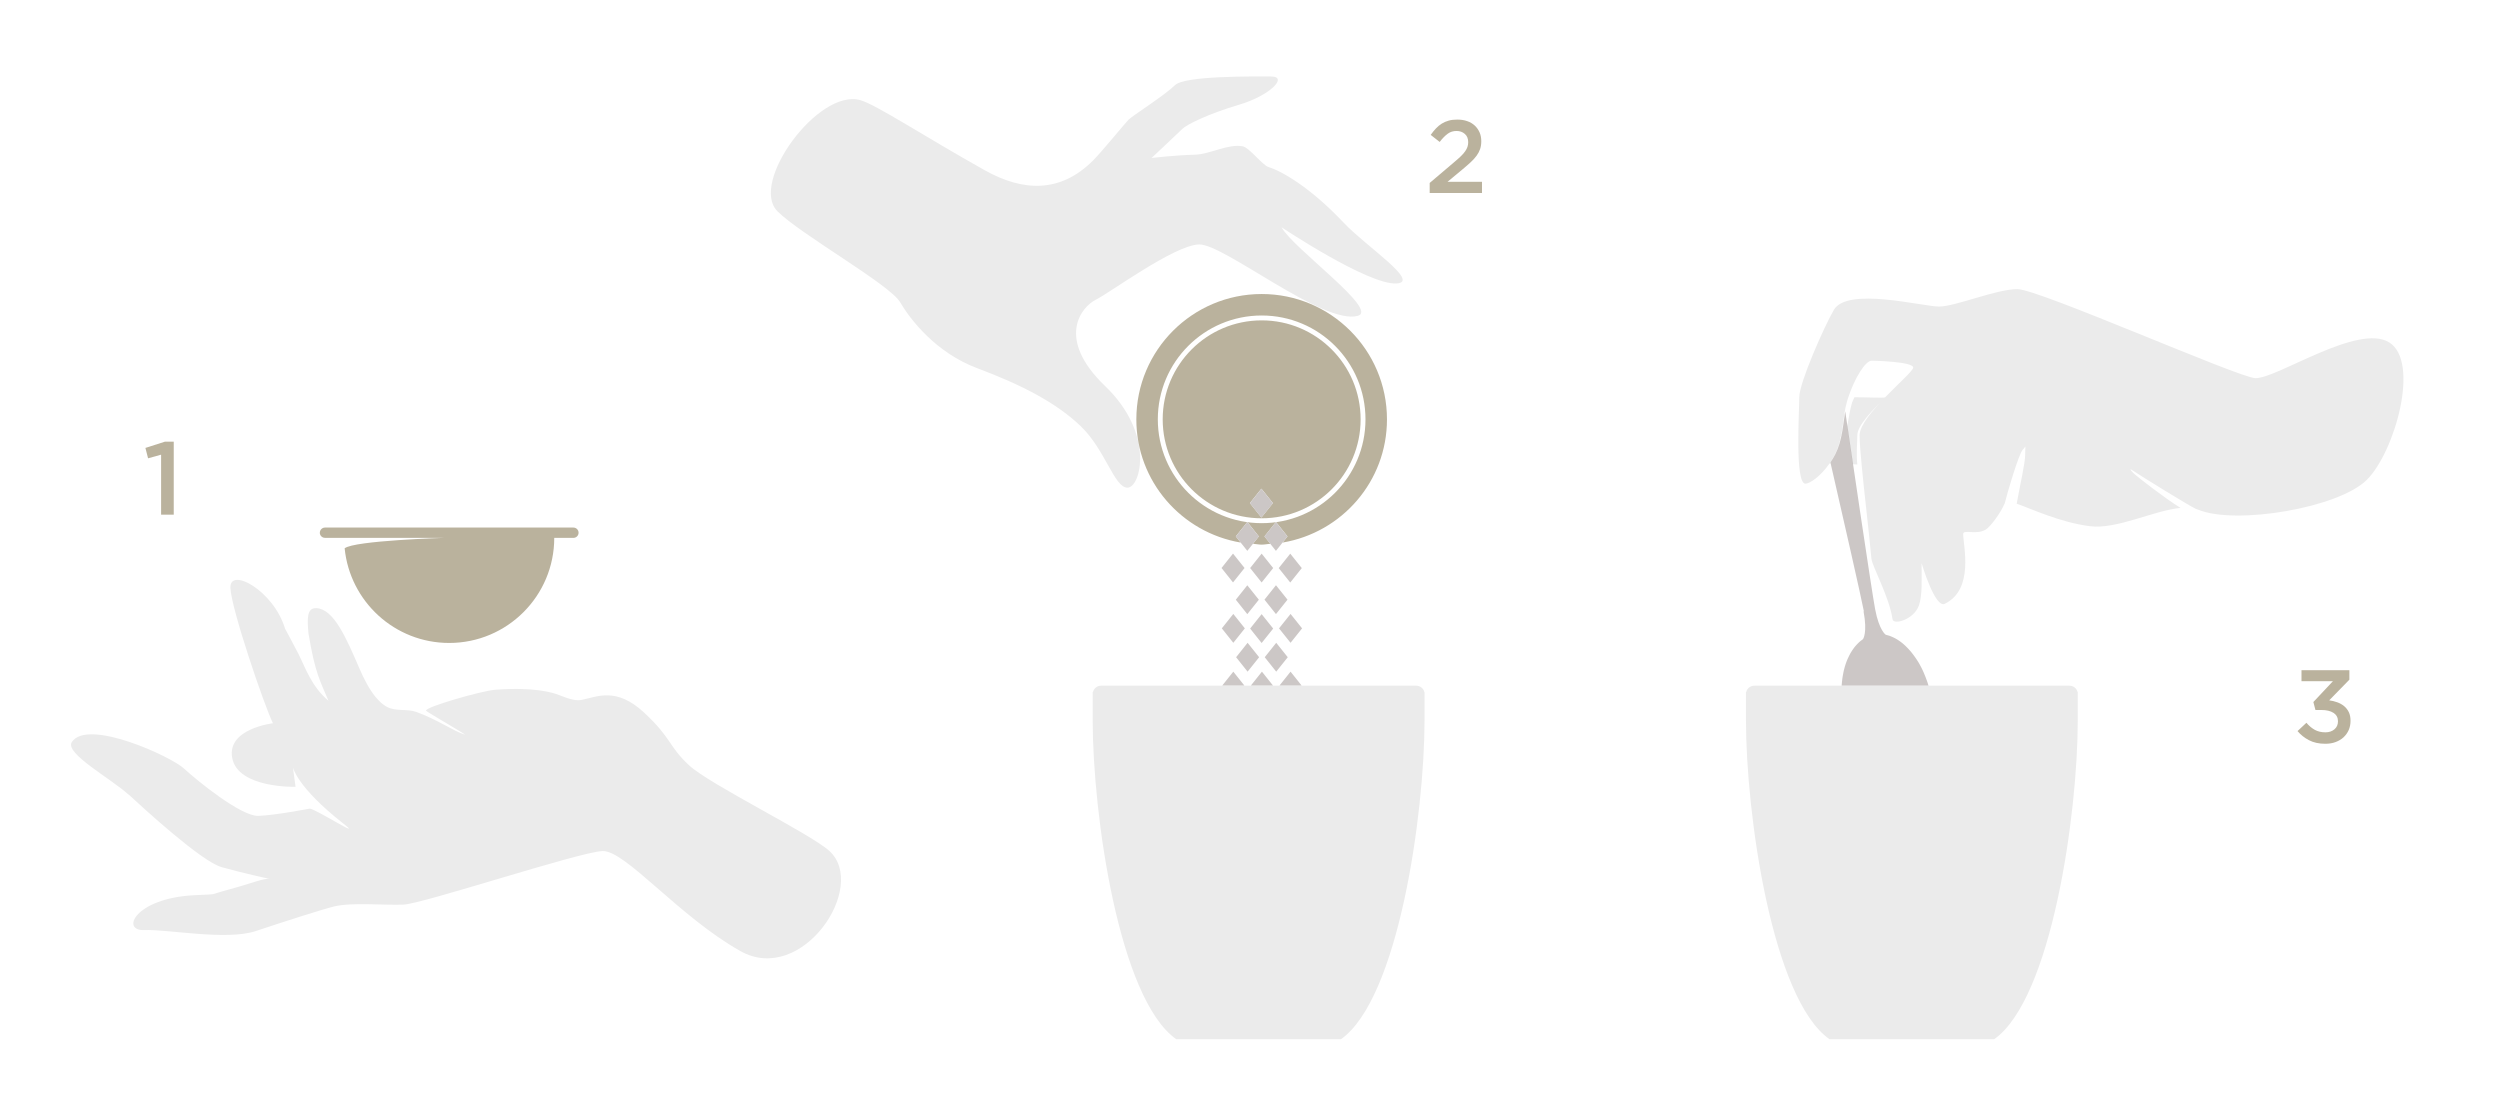
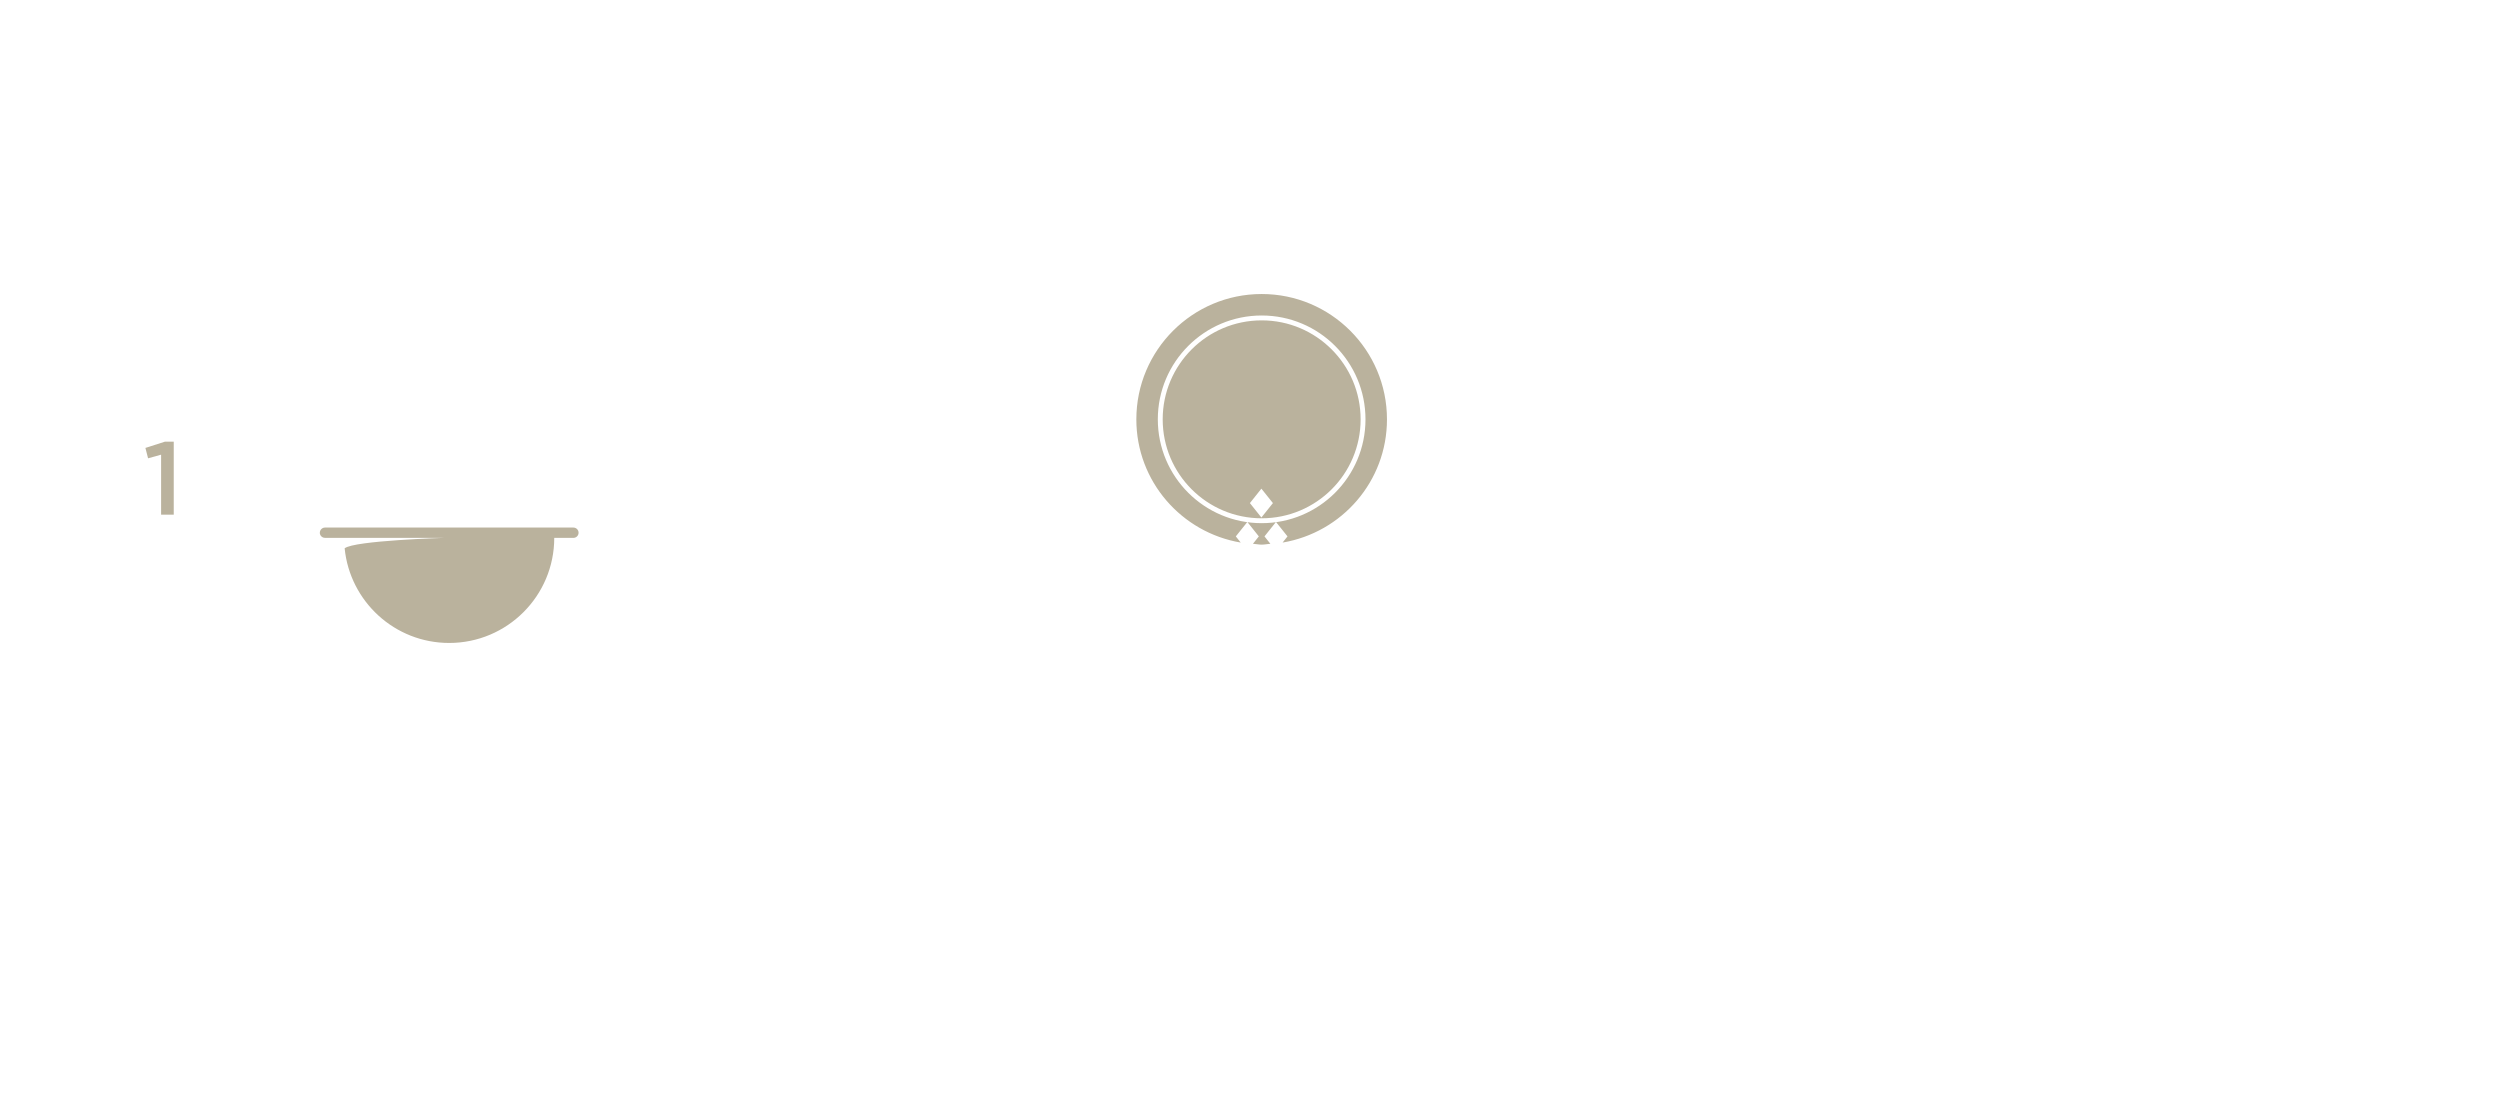
<svg xmlns="http://www.w3.org/2000/svg" id="Livello_1" viewBox="0 0 518 230">
  <defs>
    <style>.cls-1{opacity:.08;}.cls-2{fill:#ccc7c6;}.cls-3{fill:#bab29d;}</style>
  </defs>
  <path class="cls-3" d="m258.98,104.24l2.38-2.99,2.39,2.99-2.39,2.99-2.38-2.99Zm-18.07-17.35c0,11.33,9.18,20.5,20.51,20.5s20.5-9.18,20.5-20.5-9.18-20.51-20.5-20.51-20.51,9.18-20.51,20.51m-1.01,0c0-11.88,9.63-21.52,21.52-21.52s21.51,9.63,21.51,21.52-9.63,21.51-21.51,21.51-21.52-9.63-21.52-21.51m-4.45,0c0,12.85,9.37,23.45,21.63,25.53l-1.02-1.28,2.39-2.99,2.38,2.99-1.22,1.53c.61.04,1.19.18,1.81.18s1.2-.14,1.8-.18l-1.22-1.53,2.38-2.99,2.39,2.99-1.02,1.28c12.27-2.07,21.63-12.67,21.63-25.53,0-14.34-11.63-25.97-25.96-25.97s-25.97,11.63-25.97,25.97m-169.19,23.48c0,.59.48,1.07,1.07,1.07h24.88s-18.82.55-20.8,2.17c1.09,11.01,10.37,19.61,21.66,19.61,12.02,0,21.77-9.75,21.77-21.77h3.97c.59,0,1.07-.48,1.07-1.07s-.48-1.07-1.07-1.07h-51.47c-.59,0-1.07.48-1.07,1.07" />
-   <path class="cls-2" d="m257.87,117.69l-2.39-2.99-2.38,2.99,2.38,2.99,2.39-2.99Zm6.51,3.57l-2.38,2.99,2.38,2.99,2.39-2.99-2.39-2.99Zm-2.97-.57l2.39-2.99-2.39-2.99-2.38,2.99,2.38,2.99Zm0,12.54l2.39-2.99-2.39-2.99-2.38,2.99,2.38,2.99Zm-2.97-5.98l2.39-2.99-2.39-2.99-2.38,2.99,2.38,2.99Zm2.39-16.1l-2.39-2.99-2.38,2.99,2.38,2.99,2.39-2.99Zm.53-3.9l2.39-2.99-2.39-2.99-2.38,2.99,2.38,2.99Zm3.01,6.89l2.39-2.99-2.39-2.99-2.38,2.99,2.38,2.99Zm2.97,6.56l2.39-2.99-2.39-2.99-2.39,2.99,2.39,2.99Zm118.79,5.99c.84,4.46-.12,5.74-.12,5.74h0c-.19.12-.37.26-.54.41-.04.04-.09.07-.13.11-.07.06-.13.12-.2.18-.04.04-.09.09-.13.13-.07.06-.13.12-.19.19-.05.05-.09.09-.13.14-.06.07-.12.13-.18.2-.04.05-.08.1-.13.15-.06.07-.12.14-.18.22-.03.04-.07.09-.1.14-.11.15-.22.3-.32.46-.04.06-.08.11-.11.17-.05.08-.1.16-.15.24-.04.06-.07.13-.12.2-.04.08-.09.16-.13.25-.04.07-.07.14-.11.21-.04.09-.09.17-.12.25-.04.08-.07.15-.11.23-.04.08-.08.17-.12.25-.04.09-.07.18-.11.27-.05.13-.1.25-.15.38-.04.11-.08.23-.12.34-.03.08-.05.17-.08.25-.03.1-.06.19-.09.29-.02.09-.05.18-.07.26-.03.1-.06.2-.08.3-.02.09-.05.18-.07.27l-.07.32c-.02.09-.04.17-.05.26-.03.13-.05.25-.07.38-.01.07-.03.14-.04.21-.04.19-.06.39-.09.59,0,.07-.02.14-.02.21-.02.14-.04.27-.05.42-.01.08-.02.17-.02.26-.01.13-.02.26-.04.38,0,.04,0,.07,0,.1h17.99c-.03-.1-.06-.2-.1-.31-.02-.08-.04-.15-.07-.23-.06-.18-.12-.35-.18-.52-.02-.04-.03-.09-.05-.13-.07-.21-.15-.42-.23-.62-.03-.07-.05-.13-.08-.19-.06-.14-.11-.28-.17-.42-.03-.08-.07-.16-.1-.24-.06-.12-.11-.24-.16-.36-.04-.08-.08-.16-.11-.24l-.17-.35c-.04-.08-.08-.15-.12-.23-.07-.12-.13-.24-.2-.37-.03-.06-.07-.13-.1-.19-.1-.18-.2-.35-.3-.52-.04-.06-.08-.12-.12-.18-.07-.11-.13-.22-.21-.33-.05-.07-.1-.15-.15-.22-.06-.09-.12-.18-.19-.27-.05-.07-.11-.15-.16-.22-.06-.08-.12-.17-.18-.25-.06-.07-.11-.15-.17-.22-.06-.08-.13-.16-.19-.24-.05-.07-.11-.14-.17-.21-.08-.09-.16-.18-.24-.27-.09-.1-.19-.21-.28-.31-.07-.07-.13-.14-.2-.21-.07-.07-.13-.13-.2-.2-.06-.06-.12-.12-.18-.18-.07-.06-.14-.13-.21-.19-.06-.06-.12-.11-.18-.16-.07-.06-.15-.12-.21-.18-.06-.05-.12-.1-.18-.14-.08-.06-.15-.12-.22-.17-.05-.04-.11-.08-.17-.12-.15-.11-.31-.21-.46-.31-.05-.03-.1-.06-.15-.09-.08-.05-.16-.09-.24-.14-.05-.03-.11-.06-.17-.09-.08-.04-.16-.08-.24-.12-.05-.03-.12-.06-.17-.08-.08-.04-.16-.07-.25-.11-.06-.02-.12-.05-.17-.07-.08-.03-.17-.07-.25-.1-.05-.02-.11-.04-.16-.05-.21-.07-.43-.13-.65-.18,0,0,0,0,0,0,0,0-1.36-.85-2.2-5.31-.73-3.86-5.03-33.13-6.19-40.98-.48,2.83-.6,6.01-2.08,8.93-.3.59-.64,1.13-.99,1.65,2.65,11.55,6.39,27.99,6.93,30.84m-118.79,6.54l2.39-2.99-2.39-2.99-2.39,2.99,2.39,2.99Zm0,5.98l-2.28,2.86h4.56l-2.28-2.86Zm-5.35-2.99l2.38,2.99,2.39-2.99-2.39-2.99-2.38,2.99Zm-.58,2.99l-2.28,2.86h4.56l-2.28-2.86Zm-5.35-2.99l2.38,2.99,2.39-2.99-2.39-2.99-2.38,2.99Zm-.58,2.99l-2.28,2.86h4.56l-2.28-2.86Zm0-11.96l-2.38,2.99,2.38,2.99,2.39-2.99-2.39-2.99Z" />
  <polygon class="cls-3" points="34.15 91.52 36 91.52 36 106.64 33.38 106.64 33.38 94.21 30.68 94.96 30.13 92.81 34.15 91.52" />
-   <path class="cls-3" d="m299.96,27.72c-.52.37-1.08.94-1.66,1.69l-1.86-1.46c.36-.5.72-.95,1.09-1.34.37-.4.78-.73,1.21-1,.43-.27.91-.47,1.44-.62.52-.15,1.12-.21,1.79-.21.74,0,1.42.1,2.03.32.62.21,1.14.52,1.57.92.43.4.76.88,1,1.42.24.55.35,1.16.35,1.83,0,.6-.08,1.14-.24,1.61-.16.47-.4.93-.72,1.37-.32.44-.73.9-1.22,1.35-.49.46-1.07.96-1.72,1.5l-3.09,2.57h7.14v2.32h-10.84v-2.08l5.17-4.39c.51-.43.95-.82,1.31-1.17.36-.35.65-.68.87-1,.22-.31.38-.62.48-.92.1-.3.15-.62.15-.96,0-.74-.23-1.32-.7-1.72-.46-.41-1.04-.61-1.72-.61s-1.29.18-1.81.56" />
-   <path class="cls-3" d="m476.87,141.15v-2.29h9.92v1.97l-4.18,4.28c.57.07,1.12.21,1.66.4.54.19,1.01.46,1.42.79.41.34.73.75.98,1.25.24.5.36,1.1.36,1.8s-.13,1.34-.38,1.92c-.26.58-.62,1.08-1.07,1.5-.46.42-1.01.75-1.66.99-.65.24-1.36.35-2.13.35-1.31,0-2.44-.25-3.37-.74-.94-.49-1.73-1.12-2.37-1.89l1.84-1.72c.54.64,1.13,1.13,1.75,1.47.62.34,1.35.51,2.2.51.74,0,1.36-.21,1.85-.62.49-.41.74-.97.74-1.67,0-.76-.31-1.34-.92-1.74-.62-.4-1.46-.6-2.53-.6h-1.22l-.43-1.65,4.05-4.31h-6.49Z" />
-   <path class="cls-1" d="m379.22,95.9c-.05.05-.12.1-.15.16.06,0,.12,0,.19,0-.01-.05-.02-.11-.04-.16m5.62-5.71c0-2.04,3.08-5.1,5.76-7.86-.52.17-3.51-.02-6.37-.02-.1.29-.4.81-.48,1.1-.46,1.54-.7,3.22-1.01,4.94.32,2.16.71,4.86,1.16,7.84.54.03.94.06.94.06-.25-2.18,0-4.79,0-6.07m33.02,14.19c3.15,1.09,8.94,3.87,15.19,4.66,5.53.71,13.23-3.27,18.75-3.79-3.27-2.02-9.01-6.47-9.76-7.22-.75-.75-.97-1.14.27-.27,1.25.86,11.37,7.11,12.67,7.69.17.05.34.11.51.18,7.82,3.21,29.12-.39,34.92-6.2,5.82-5.81,11.07-24.49,4.62-28.48-6.45-3.99-23.06,7.42-27.68,7.42-3.26,0-44.93-18.45-49.34-18.45s-12.84,3.61-16.25,3.61-18.98-4.12-21.78.68c-1.99,3.42-7.17,15.09-7.17,18.1s-.94,17.92,1.27,17.92c.92,0,3.16-1.54,4.98-4.16.4-.57.78-1.2,1.12-1.87,1.85-3.66,1.54-7.75,2.52-11.01.09-.29.18-.58.27-.87,1.36-4.06,3.54-7.57,4.84-7.57.69,0,8.61.21,8.61,1.42,0,.62-2.97,3.23-5.84,6.18-2.68,2.76-5.27,5.82-5.27,7.86,0,1.28.16,3.48.42,6.12.57,6.09,1.59,14.52,2.02,19.4.15,1.64,3.72,7.95,4.38,12.59.18,1.27,4.41.08,5.46-2.83.75-2.07.56-5.62.56-8.8,0,0,2.76,9.43,4.81,8.43,6.15-3.01,3.81-12.04,3.81-14.44,0-1.08,2.74.28,4.72-.97.87-.55,2.89-3.12,3.9-5.44.43-1.87,2.91-10.26,3.71-11.06s.51-1.31.51,1.09c0,1.68-1.09,6.32-1.76,10.12m-56.05,38.99h-.04v5.8c0,19.48,5.41,57.78,17.31,66.13h34.12c11.9-8.36,17.32-46.65,17.32-66.13v-5.8h-.04c-.17-.75-.86-1.32-1.67-1.32h-65.32c-.81,0-1.5.57-1.67,1.32m-135.37,0h-.04v5.8c0,19.48,5.41,57.78,17.32,66.13h34.12c11.9-8.36,17.32-46.65,17.32-66.13v-5.8h-.04c-.17-.75-.86-1.32-1.67-1.32h-65.32c-.81,0-1.5.57-1.67,1.32m-65.38-99.62c4.78,4.78,23.28,15.18,25.42,18.84,2.14,3.66,7.46,10.49,15.99,13.68,9.17,3.43,16.36,7.14,21.45,12.03,5.09,4.88,6.95,12.77,9.69,12.72,2.74-.06,5.67-11.15-4.64-21.04-10.31-9.89-4.92-16.42-1.95-17.9,2.97-1.47,16.28-11.32,21.4-11.46s25.79,16.8,32.91,14.79c4.41-1.25-13.48-13.98-15.81-18.34,0,0,17.96,11.99,23.83,11.64,5.03-.3-6.33-7.68-10.93-12.56-7.01-7.44-12.96-10.76-15.58-11.55-1.31-.4-3.97-4.04-5.38-4.31-2.97-.57-6.86,1.65-9.8,1.73-4.34.12-9.08.68-9.08.68,0,0,5.52-5.16,6.39-6.03.87-.87,5.36-3.12,11.72-4.99,6.36-1.87,10.35-5.86,6.61-5.86s-17.89-.18-19.88,1.81c-2,2-8.84,6.37-9.59,7.12-.75.75-5.49,6.59-7.38,8.48-6.77,6.77-14.47,6.48-22.45,2.01-12.47-6.98-22.5-13.59-25.74-14.51-8.72-2.51-23.06,17.16-17.2,23.01M26.63,164.6c3.13,2.9,15.11,13.89,19.28,15.07,4.17,1.18,10.02,2.46,10.02,2.46-1.17-.26-3.75.9-8.52,2.18-4.77,1.28-1.54.87-7.34,1.19-12.07.66-15.13,7.4-10.18,7.21,4.95-.19,17.02,2.22,23.09.21,6.07-2.02,13.83-4.51,16.28-5.11,3.65-.88,10.38-.21,14.34-.37,3.96-.15,36.48-10.92,41.23-11.1,4.75-.18,15.77,13.51,28.57,20.72,12.8,7.21,26.53-13.36,18.45-20.74-3.93-3.59-24.73-13.73-29.05-17.73-4.32-4-3.59-5.61-9.35-10.95-5.76-5.33-9.68-3.28-12.88-2.63-1.15.23-2.38-.06-4.64-.96-1.53-.61-5.3-1.72-13.33-1.13-2.8.21-14.91,3.68-14.3,4.36.32.35,8.6,5.1,7.98,4.92-2.1-.59-5.74-3.16-10.03-4.69-1.96-.7-4.21-.03-6.12-1.07-.56-.31-1.1-.73-1.61-1.25-.25-.25-.49-.52-.73-.81-1.25-1.53-2.34-3.61-3.3-5.83-2.81-6.52-5.35-12.38-8.95-12.54-1.94-.09-1.92,2.09-1.62,5.24,1.37,8.31,2.47,9.94,4.14,13.95-3.52-2.97-4.74-6.76-6.24-9.75-.65-1.3-2.74-5.16-2.74-5.16-2.4-7.99-11.51-12.86-11.34-8.5.16,4.36,7.12,24.7,8.82,28.07,0,0-9.56,1.11-8.45,7.16,1.16,6.36,13.13,6.01,13.13,6.01l-.55-4.06s.76,4.06,10.4,11.63c4.72,3.7-5.94-3.17-6.95-3.05,0,0-7.03,1.37-10.6,1.5-3.56.14-12.76-7.35-15.44-9.83-2.67-2.47-19.96-10.45-23.22-5.46-1.53,2.35,8.23,7.62,11.72,10.86" />
</svg>